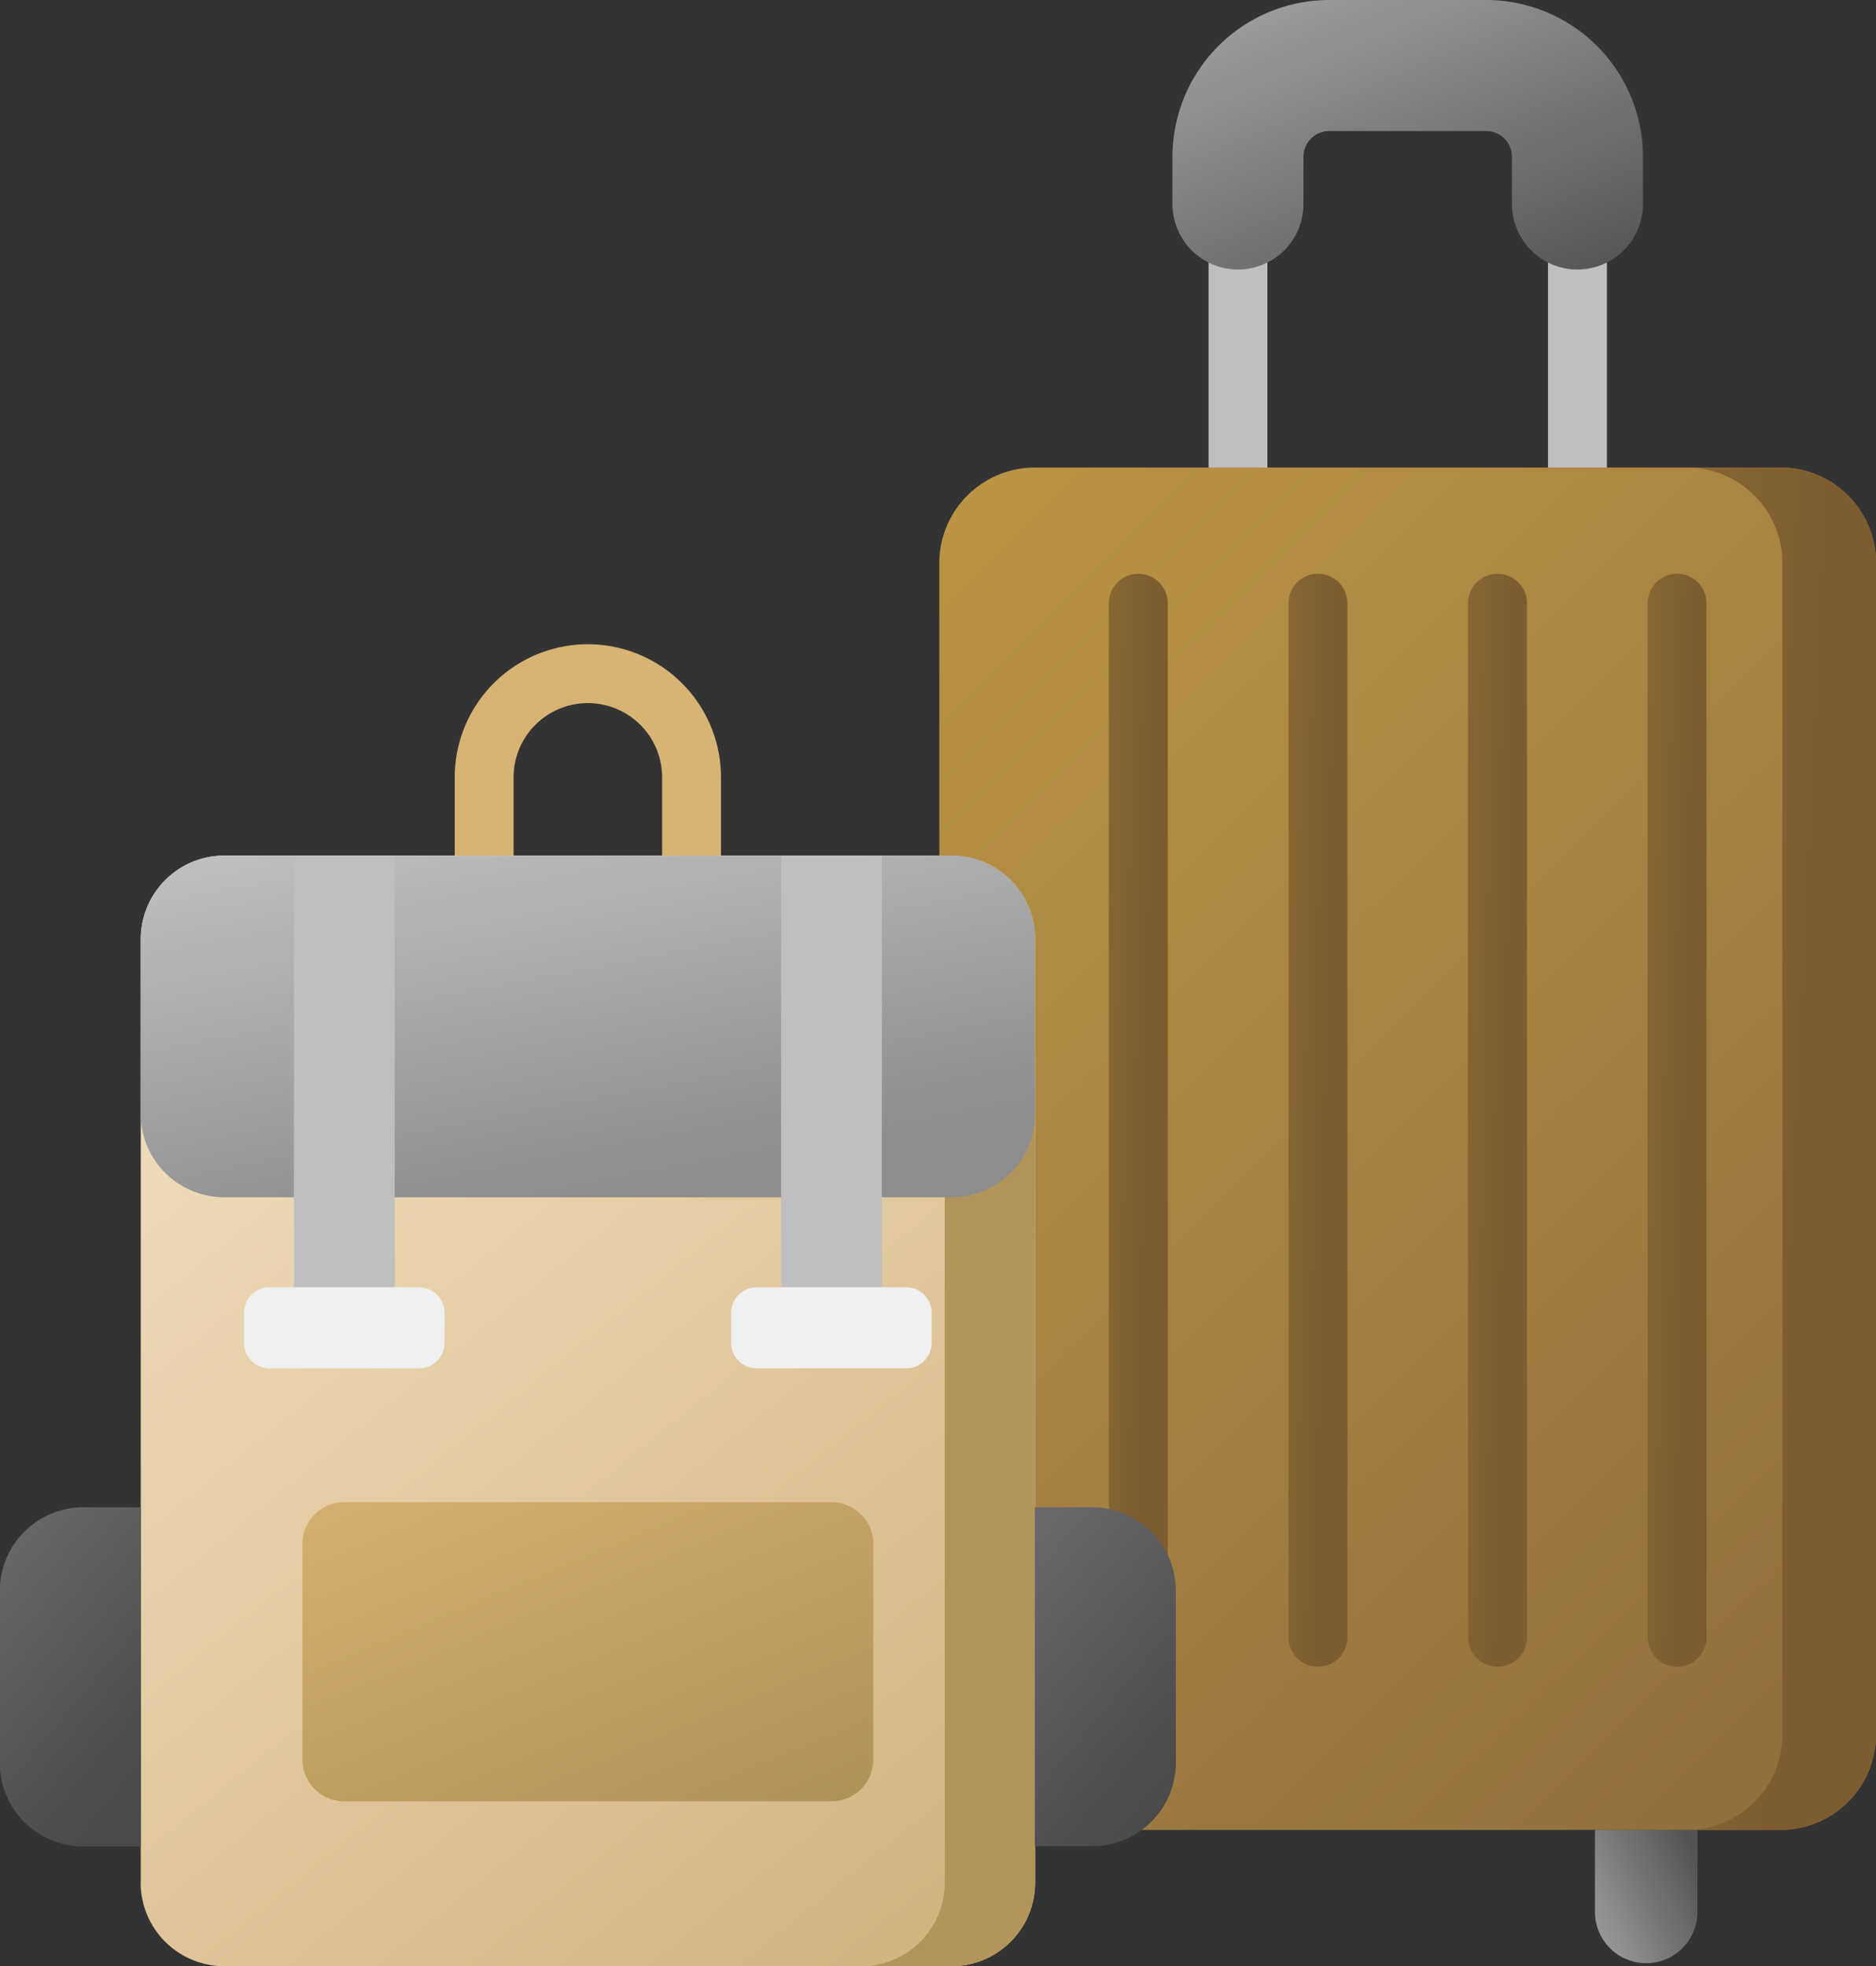
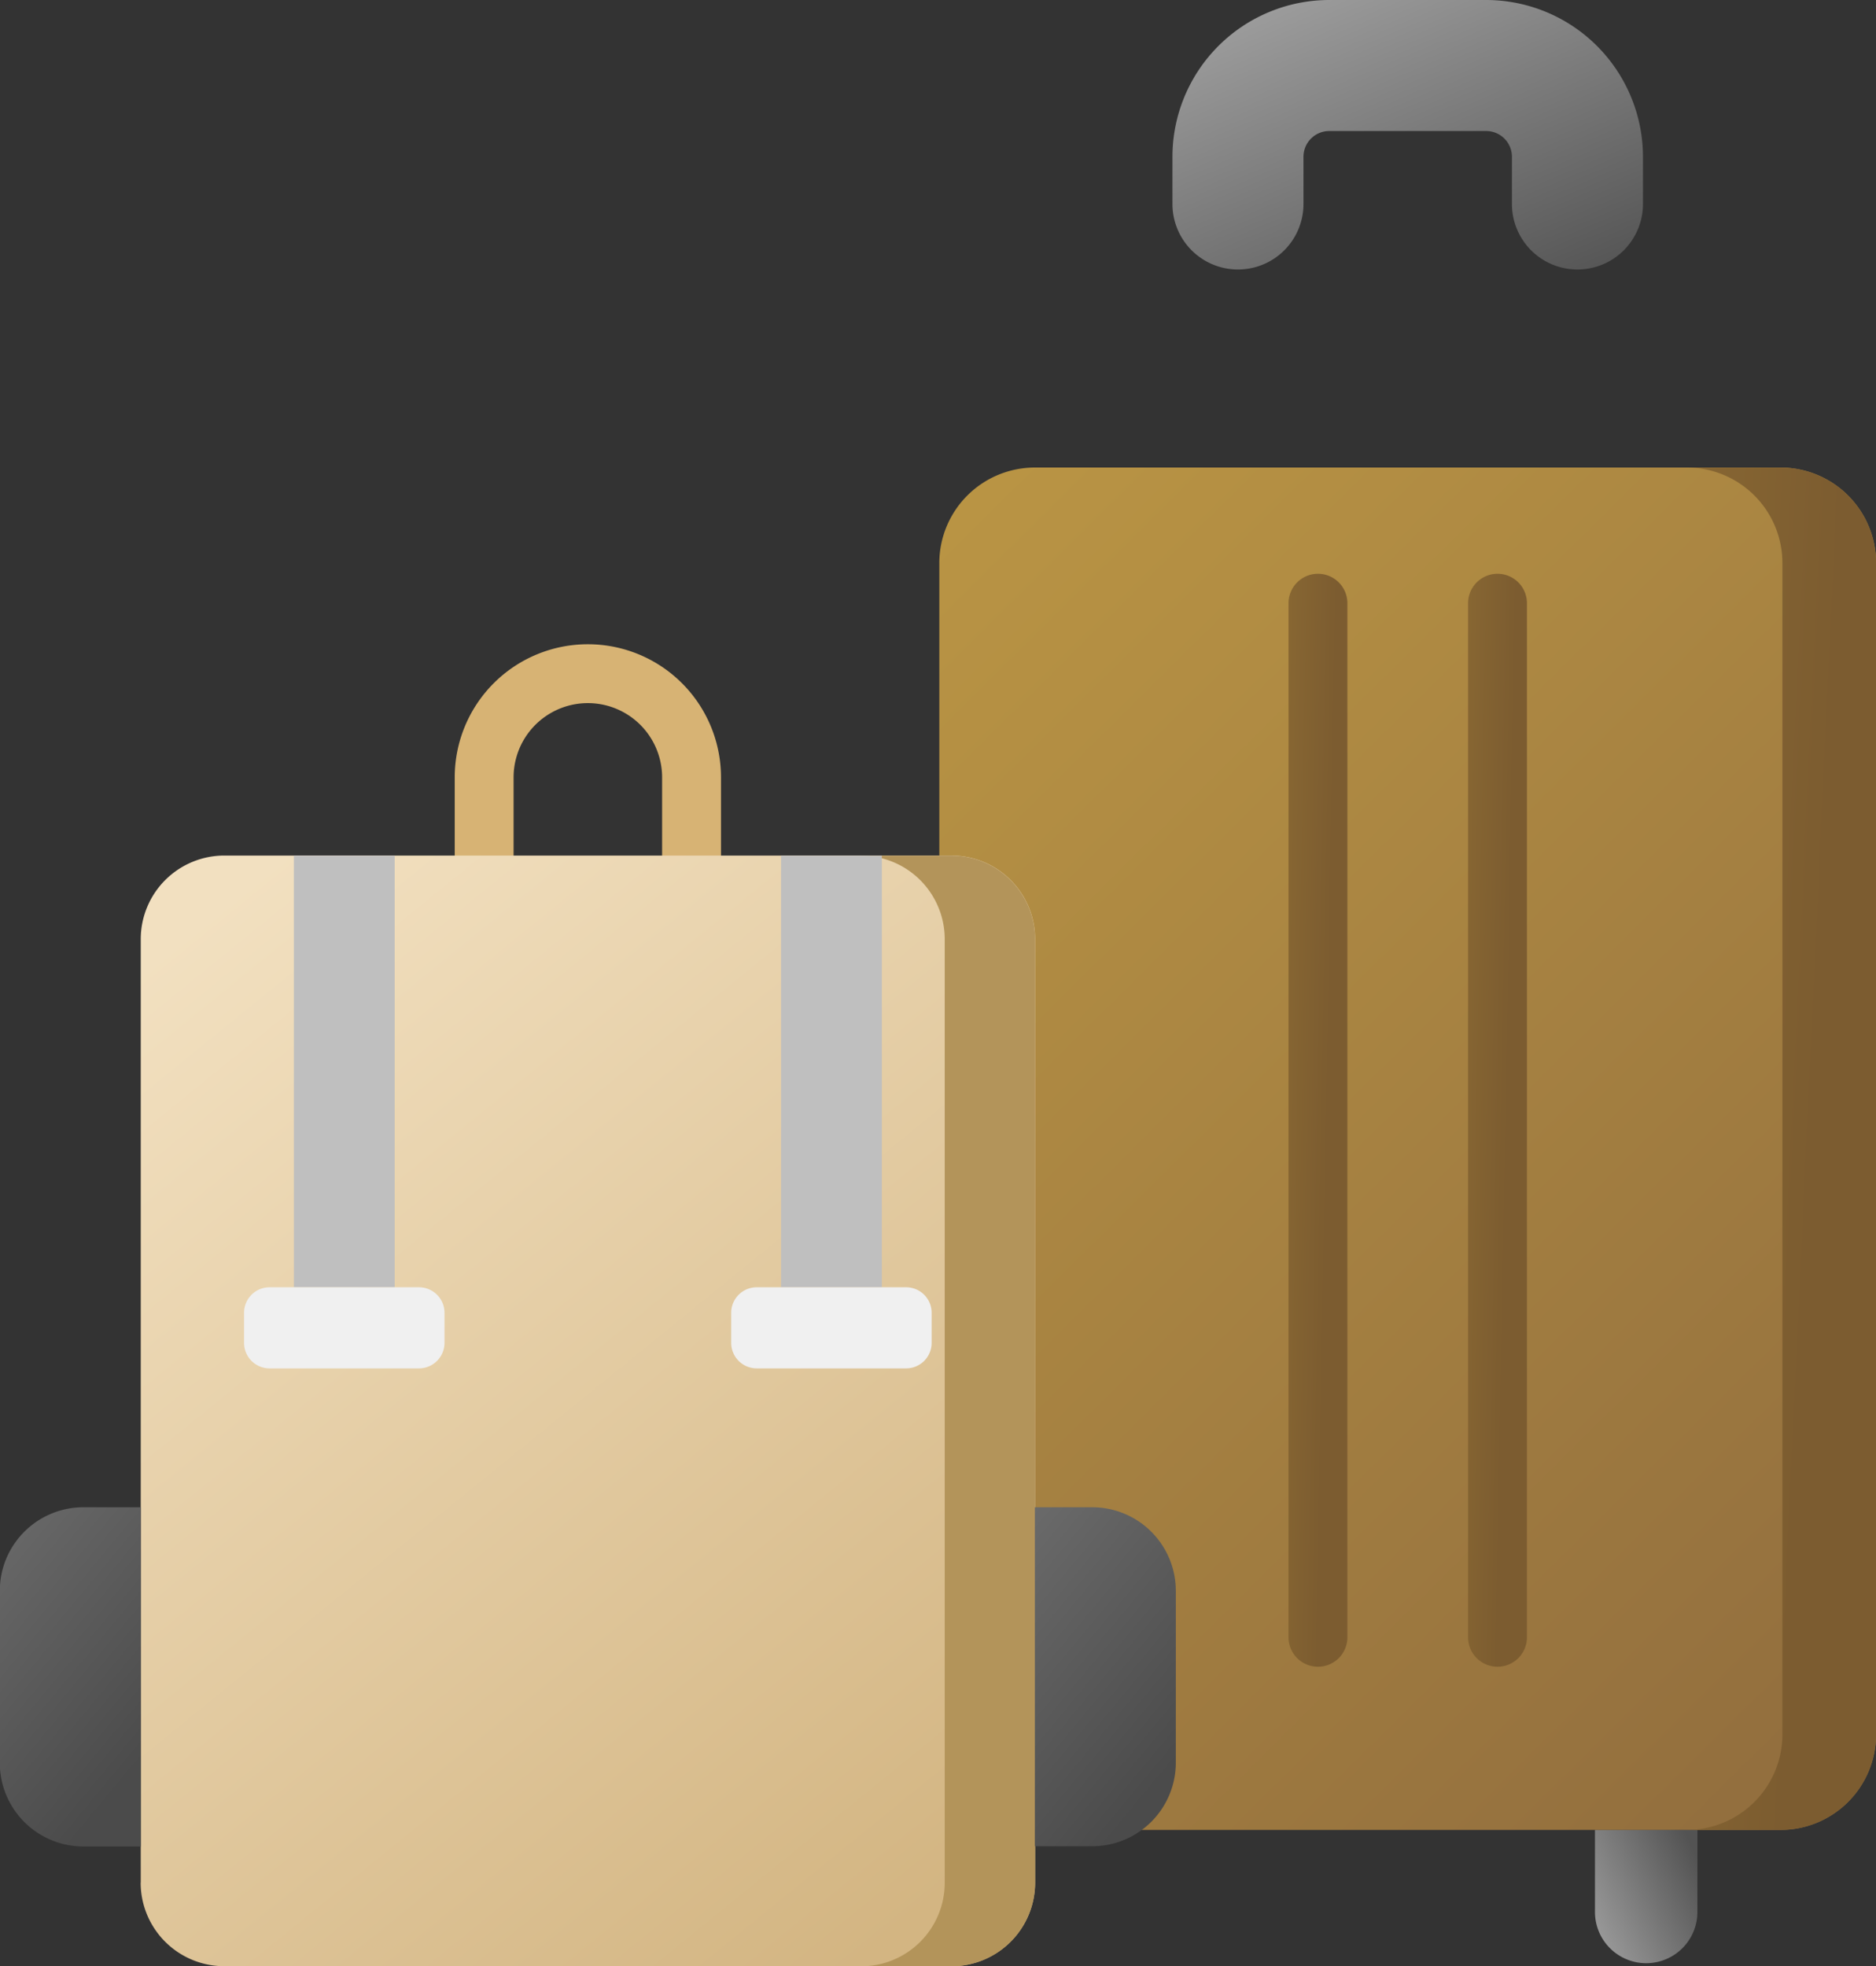
<svg xmlns="http://www.w3.org/2000/svg" xmlns:xlink="http://www.w3.org/1999/xlink" width="78.53" height="82.304" viewBox="0 0 78.53 82.304">
  <rect x="0" y="0" width="78.53" height="82.304" fill="#333333" stroke="none" />
  <defs>
    <linearGradient id="linear-gradient" x1="0.271" x2="1" y2="1" gradientUnits="objectBoundingBox">
      <stop offset="0" stop-color="#9b9b9b" />
      <stop offset="1" stop-color="#535353" />
    </linearGradient>
    <linearGradient id="linear-gradient-2" x1="0" y1="0.82" y2="0.208" xlink:href="#linear-gradient" />
    <linearGradient id="linear-gradient-4" x1="0.111" y1="-0.022" x2="0.813" y2="1" gradientUnits="objectBoundingBox">
      <stop offset="0" stop-color="#b99444" />
      <stop offset="1" stop-color="#936f3e" />
    </linearGradient>
    <linearGradient id="linear-gradient-5" x1="-2.685" y1="-0.072" x2="0.5" y2="1" gradientUnits="objectBoundingBox">
      <stop offset="0" stop-color="#ac883a" />
      <stop offset="1" stop-color="#7c5c30" />
    </linearGradient>
    <linearGradient id="linear-gradient-10" x1="0.111" y1="0.031" x2="0.757" y2="1.025" gradientUnits="objectBoundingBox">
      <stop offset="0" stop-color="#f2e0c0" />
      <stop offset="1" stop-color="#d3b582" />
    </linearGradient>
    <linearGradient id="linear-gradient-11" x2="0.5" y2="1" gradientUnits="objectBoundingBox">
      <stop offset="0" stop-color="#c1c1c1" />
      <stop offset="1" stop-color="#8d8d8d" />
    </linearGradient>
    <linearGradient id="linear-gradient-12" x1="0.117" x2="0.917" y2="1" gradientUnits="objectBoundingBox">
      <stop offset="0" stop-color="#d3af6d" />
      <stop offset="0" stop-color="#d2ae6c" />
      <stop offset="1" stop-color="#b19259" />
    </linearGradient>
    <linearGradient id="linear-gradient-13" x2="0.5" y2="1" gradientUnits="objectBoundingBox">
      <stop offset="0" stop-color="#6a6a6a" />
      <stop offset="1" stop-color="#4b4b4b" />
    </linearGradient>
  </defs>
  <g id="travel-luggage" transform="translate(-11.737)">
-     <path id="Path_26628" data-name="Path 26628" d="M341.89,28.69a1.232,1.232,0,0,1-1.232-1.232V14.448a2.591,2.591,0,0,0-2.588-2.588H331.5a2.59,2.59,0,0,0-2.588,2.588v13.01a1.232,1.232,0,0,1-2.464,0V14.448A5.057,5.057,0,0,1,331.5,9.4h6.572a5.057,5.057,0,0,1,5.052,5.052v13.01A1.232,1.232,0,0,1,341.89,28.69Z" transform="translate(-264.121 -7.886)" fill="#bfbfbf" />
    <path id="Path_26629" data-name="Path 26629" d="M330.188,0h-6.572a6.569,6.569,0,0,0-6.562,6.562V8.539a2.742,2.742,0,0,0,5.485,0V6.562a1.078,1.078,0,0,1,1.077-1.077h6.572a1.078,1.078,0,0,1,1.077,1.077V8.539a2.742,2.742,0,0,0,5.485,0V6.562A6.57,6.57,0,0,0,330.188,0Z" transform="translate(-256.238)" fill="url(#linear-gradient)" />
    <path id="Path_26630" data-name="Path 26630" d="M429.224,482.078a2.144,2.144,0,0,1-2.144-2.144v-3.442h4.288v3.442A2.144,2.144,0,0,1,429.224,482.078Z" transform="translate(-348.577 -399.896)" fill="url(#linear-gradient-2)" />
    <path id="Path_26631" data-name="Path 26631" d="M305.017,482.078a2.144,2.144,0,0,1-2.144-2.144v-3.442h4.288v3.442A2.144,2.144,0,0,1,305.017,482.078Z" transform="translate(-244.336 -399.896)" fill="url(#linear-gradient-2)" />
    <path id="Path_26632" data-name="Path 26632" d="M291.578,121.754H260.364a4,4,0,0,0-4,4v49.031a4,4,0,0,0,4,4h31.213a4,4,0,0,0,4-4V125.75A4,4,0,0,0,291.578,121.754Z" transform="translate(-205.307 -102.182)" fill="url(#linear-gradient-4)" />
    <g id="Group_11642" data-name="Group 11642" transform="translate(58.155 19.572)">
      <path id="Path_26633" data-name="Path 26633" d="M454.929,121.754h-3.922a4,4,0,0,1,4,4v49.031a4,4,0,0,1-4,4h3.922a4,4,0,0,0,4-4V125.75A4,4,0,0,0,454.929,121.754Z" transform="translate(-426.813 -121.754)" fill="url(#linear-gradient-5)" />
-       <path id="Path_26634" data-name="Path 26634" d="M301.73,195.174a1.232,1.232,0,0,1-1.232-1.232V150.653a1.232,1.232,0,0,1,2.464,0v43.289A1.232,1.232,0,0,1,301.73,195.174Z" transform="translate(-300.498 -144.974)" fill="url(#linear-gradient-5)" />
      <path id="Path_26635" data-name="Path 26635" d="M348.5,195.174a1.232,1.232,0,0,1-1.232-1.232V150.653a1.232,1.232,0,1,1,2.464,0v43.289A1.232,1.232,0,0,1,348.5,195.174Z" transform="translate(-339.748 -144.974)" fill="url(#linear-gradient-5)" />
      <path id="Path_26636" data-name="Path 26636" d="M395.268,195.174a1.232,1.232,0,0,1-1.232-1.232V150.653a1.232,1.232,0,1,1,2.464,0v43.289A1.232,1.232,0,0,1,395.268,195.174Z" transform="translate(-379 -144.974)" fill="url(#linear-gradient-5)" />
-       <path id="Path_26637" data-name="Path 26637" d="M442.036,195.174a1.232,1.232,0,0,1-1.232-1.232V150.653a1.232,1.232,0,0,1,2.464,0v43.289A1.232,1.232,0,0,1,442.036,195.174Z" transform="translate(-418.25 -144.974)" fill="url(#linear-gradient-5)" />
    </g>
    <path id="Path_26638" data-name="Path 26638" d="M140.063,177.852a1.232,1.232,0,0,1-1.232-1.232v-3.278a3.108,3.108,0,1,0-6.217,0v3.278a1.232,1.232,0,0,1-2.464,0v-3.278a5.573,5.573,0,0,1,11.146,0v3.278a1.232,1.232,0,0,1-1.232,1.232Z" transform="translate(-99.378 -140.8)" fill="#d7b374" />
    <path id="Path_26639" data-name="Path 26639" d="M48.388,265.815V226.322a3.5,3.5,0,0,1,3.5-3.5h30.44a3.5,3.5,0,0,1,3.5,3.5v39.493a3.5,3.5,0,0,1-3.5,3.5H51.884a3.5,3.5,0,0,1-3.5-3.5Z" transform="translate(-30.759 -187.007)" fill="url(#linear-gradient-10)" />
    <path id="Path_26640" data-name="Path 26640" d="M239.762,222.826h-3.781a3.5,3.5,0,0,1,3.5,3.5v39.493a3.5,3.5,0,0,1-3.5,3.5h3.781a3.5,3.5,0,0,0,3.5-3.5V226.322A3.5,3.5,0,0,0,239.762,222.826Z" transform="translate(-188.197 -187.007)" fill="#b3945a" />
-     <path id="Path_26641" data-name="Path 26641" d="M48.388,233.627v-7.305a3.5,3.5,0,0,1,3.5-3.5h30.44a3.5,3.5,0,0,1,3.5,3.5v7.305a3.5,3.5,0,0,1-3.5,3.5H51.884a3.5,3.5,0,0,1-3.5-3.5Z" transform="translate(-30.759 -187.007)" fill="url(#linear-gradient-11)" />
-     <path id="Path_26643" data-name="Path 26643" d="M90.48,392.935v9.028a1.748,1.748,0,0,0,1.748,1.748h20.4a1.748,1.748,0,0,0,1.748-1.748v-9.028a1.748,1.748,0,0,0-1.748-1.748h-20.4A1.748,1.748,0,0,0,90.48,392.935Z" transform="translate(-66.085 -328.304)" fill="url(#linear-gradient-12)" />
    <path id="Path_26644" data-name="Path 26644" d="M283.645,392.51h-2.4V406.7h2.4a3.5,3.5,0,0,0,3.5-3.5v-7.2A3.5,3.5,0,0,0,283.645,392.51Z" transform="translate(-226.188 -329.414)" fill="url(#linear-gradient-13)" />
    <path id="Path_26645" data-name="Path 26645" d="M17.629,392.51h-2.4a3.5,3.5,0,0,0-3.5,3.5v7.2a3.5,3.5,0,0,0,3.5,3.5h2.4V392.51Z" transform="translate(0 -329.414)" fill="url(#linear-gradient-13)" />
    <path id="Path_26646" data-name="Path 26646" d="M215.127,222.826h4.219v18.068h-4.219Z" transform="translate(-170.695 -187.007)" fill="#bfbfbf" />
    <path id="Path_26647" data-name="Path 26647" d="M88.267,222.826h4.219v18.068H88.267Z" transform="translate(-64.228 -187.007)" fill="#bfbfbf" />
    <path id="Path_26648" data-name="Path 26648" d="M209.472,338.617h-6.255a1.068,1.068,0,0,1-1.068-1.068V336.29a1.068,1.068,0,0,1,1.068-1.068h6.255a1.068,1.068,0,0,1,1.068,1.068v1.259A1.068,1.068,0,0,1,209.472,338.617Z" transform="translate(-159.804 -281.335)" fill="#f0f0f0" />
    <path id="Path_26649" data-name="Path 26649" d="M82.613,338.617H76.359a1.068,1.068,0,0,1-1.068-1.068V336.29a1.068,1.068,0,0,1,1.068-1.068h6.255a1.068,1.068,0,0,1,1.068,1.068v1.259A1.068,1.068,0,0,1,82.613,338.617Z" transform="translate(-53.338 -281.335)" fill="#f0f0f0" />
  </g>
</svg>